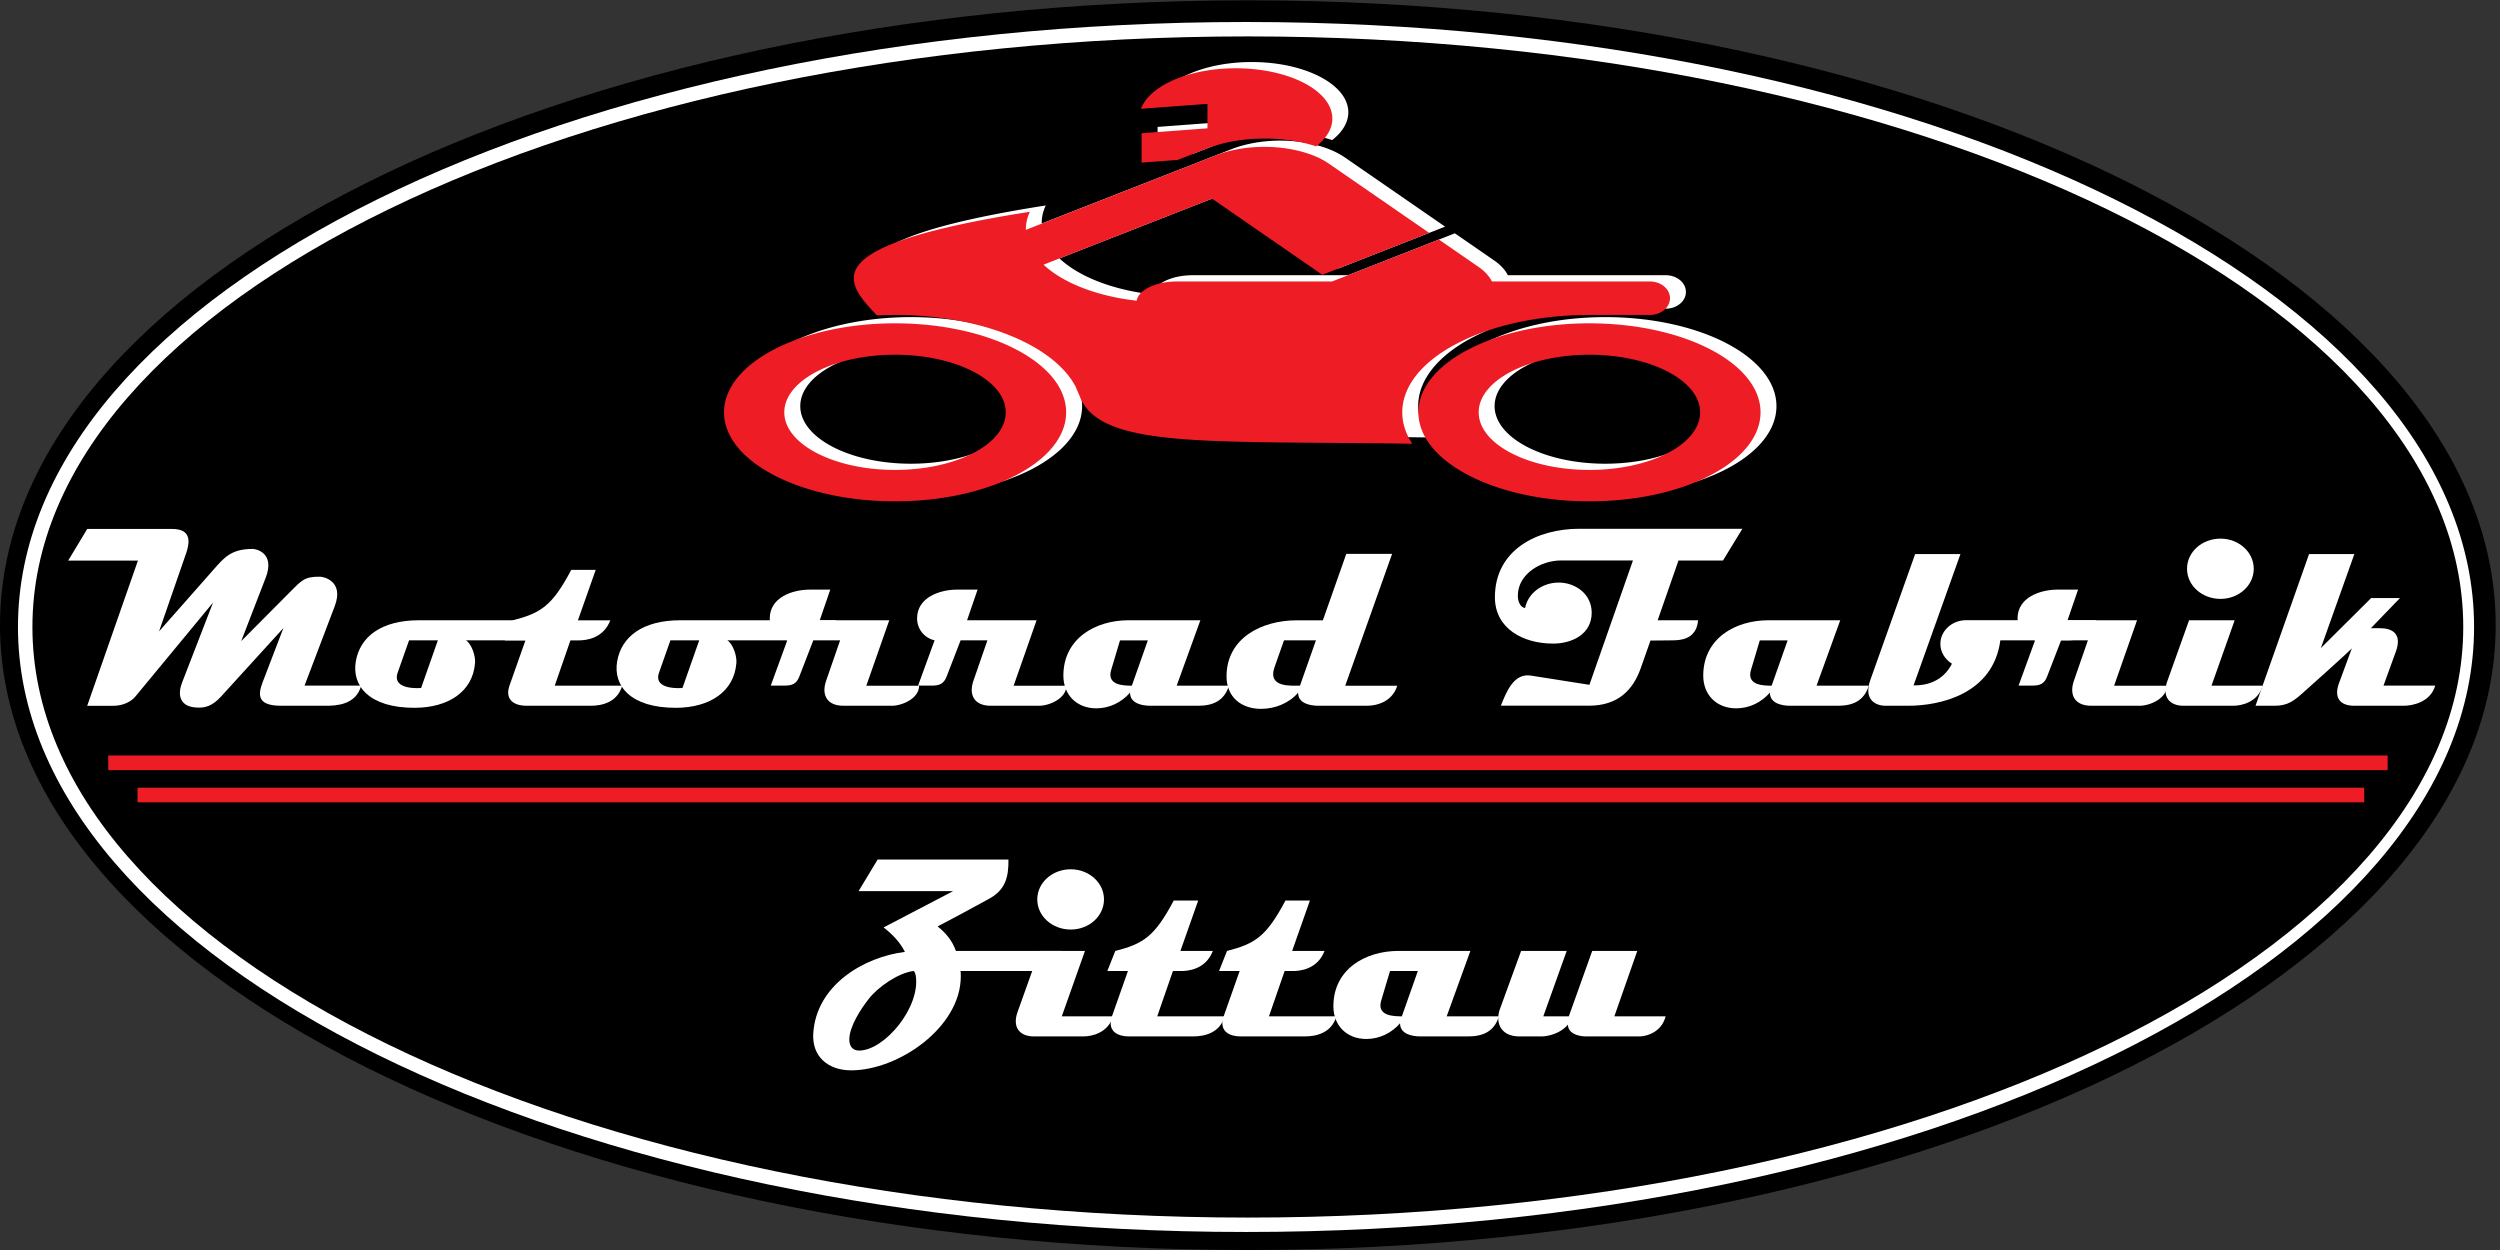
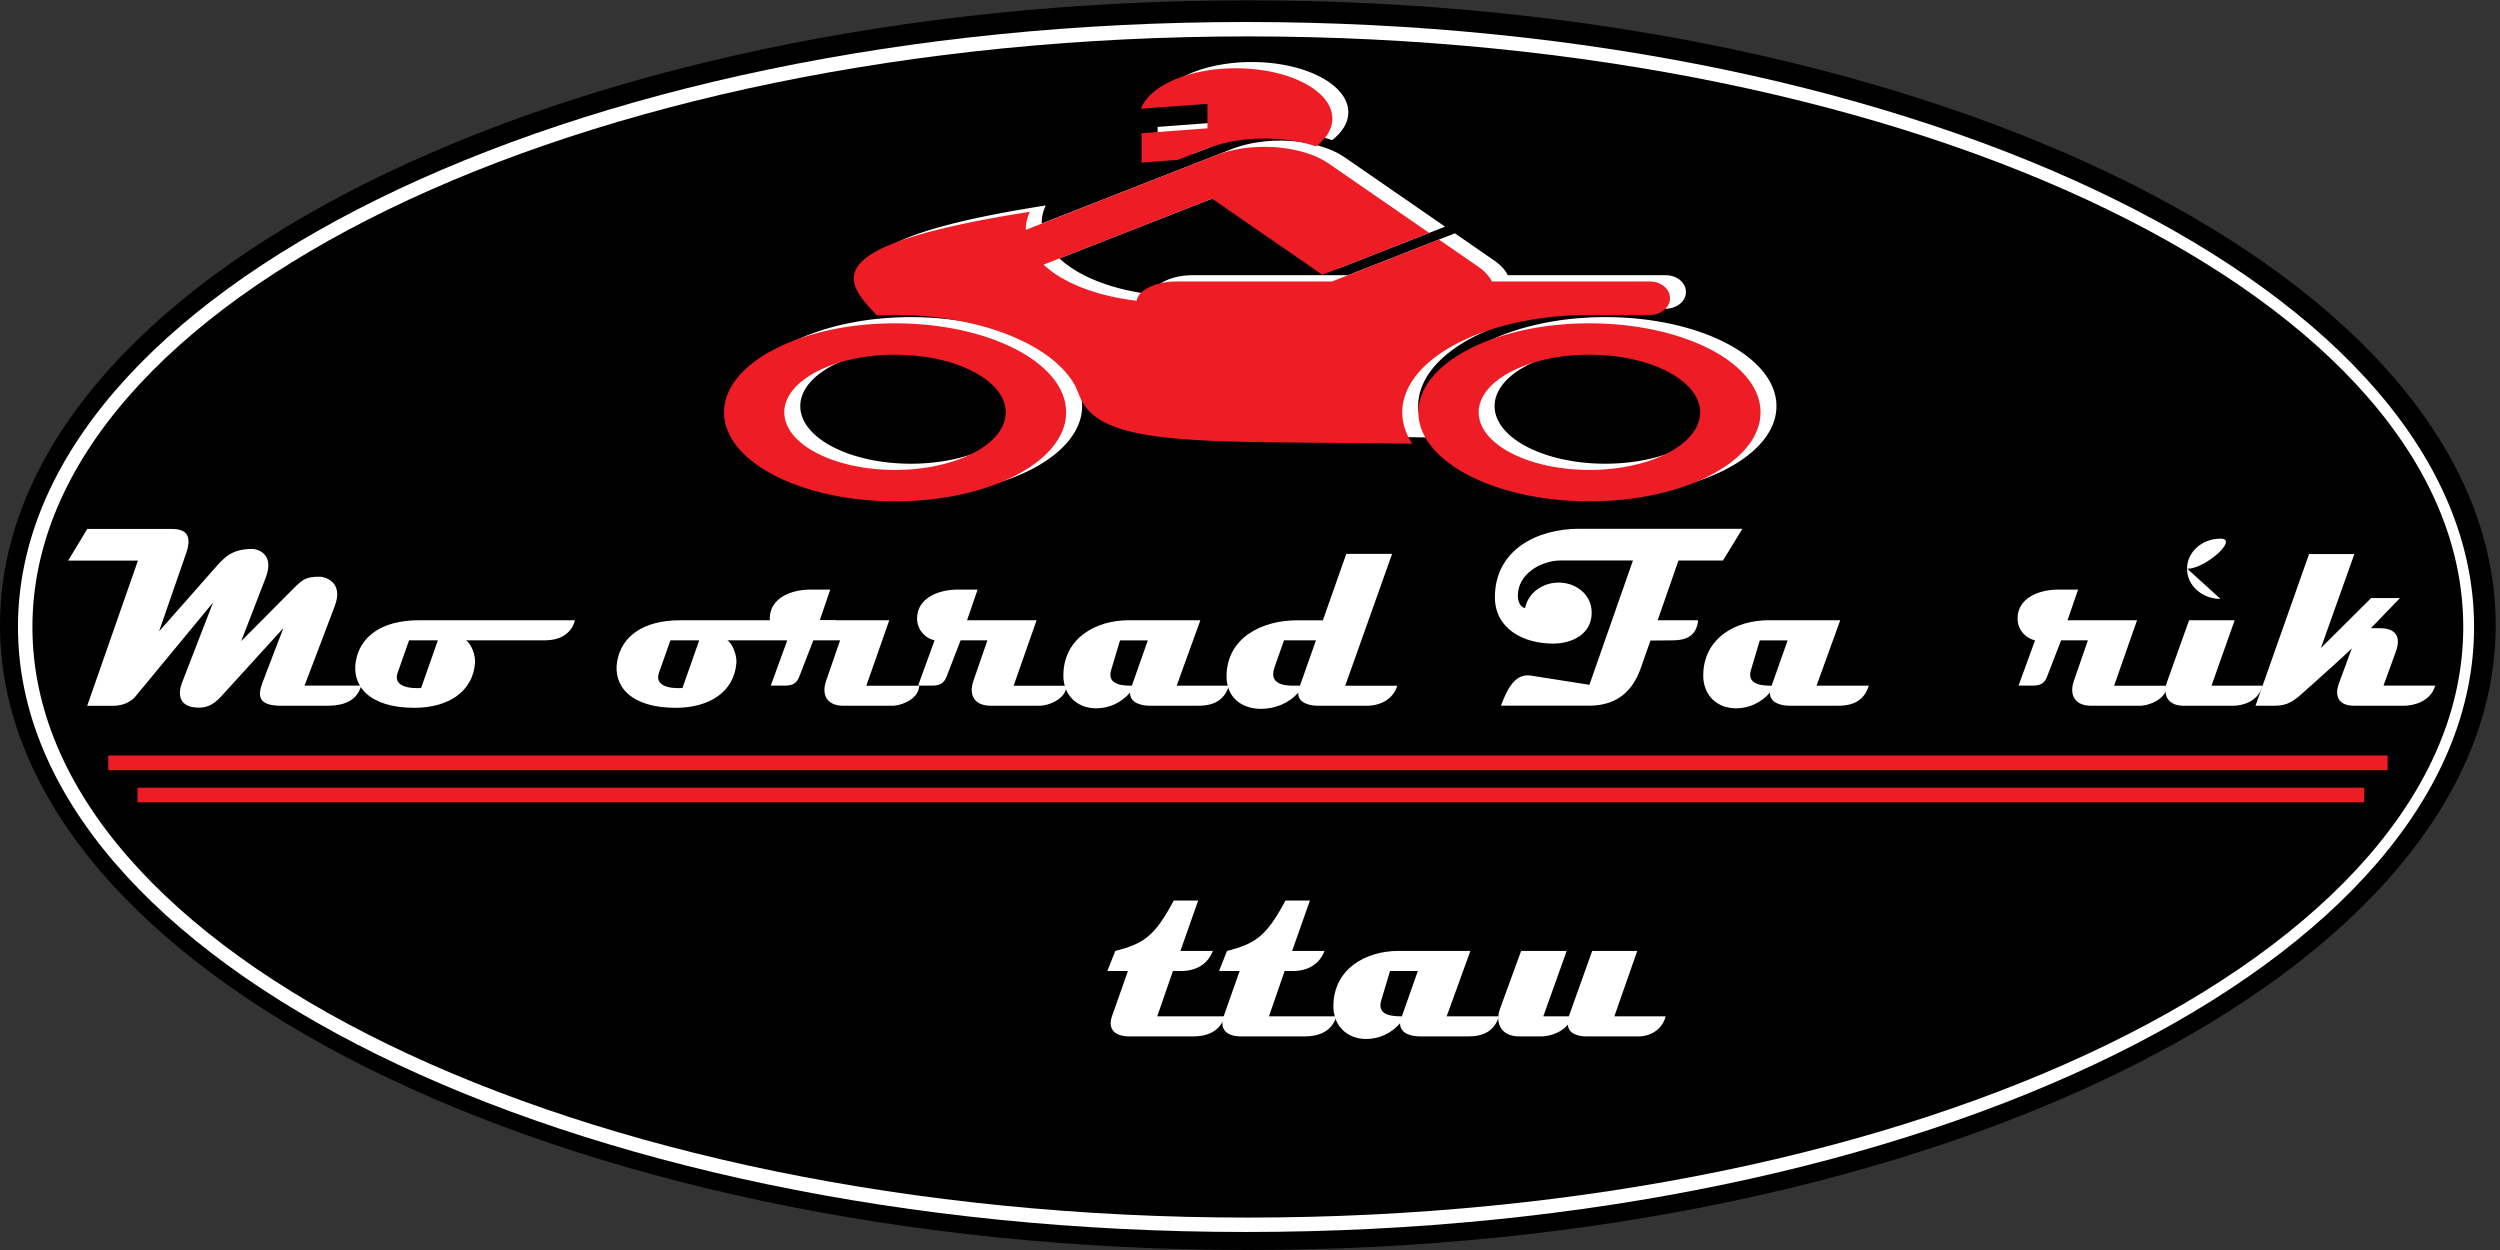
<svg xmlns="http://www.w3.org/2000/svg" width="226" height="113" viewBox="0 0 226 113" fill="none">
  <rect x="0" y="0" width="226" height="113" fill="#333333" stroke="none" />
  <g clip-path="url(#a)">
    <path d="M112.804 113c62.3 0 112.805-25.289 112.805-56.484 0-31.195-50.505-56.484-112.805-56.484C50.504.032 0 25.32 0 56.516 0 87.711 50.504 113 112.804 113Z" fill="#000" />
    <path d="M112.64 111.371c61.313 0 111.016-24.486 111.016-54.691 0-30.205-49.703-54.691-111.016-54.691C51.328 1.989 1.624 26.475 1.624 56.68c0 30.205 49.704 54.691 111.016 54.691Z" fill="#fff" />
    <path d="M112.804 110.069c60.682 0 109.874-23.903 109.874-53.389 0-29.486-49.192-53.389-109.874-53.389C52.123 3.291 2.931 27.194 2.931 56.68c0 29.486 49.192 53.389 109.873 53.389Z" fill="#000" />
    <path d="M29.488 63.8h-4.074c-2.143 0-2.116-.952-1.677-2.116l1.883-4.909-5.634 6.19c-.793.862-1.465 1.095-2.423.979-1.397-.164-1.492-1.259-1.095-2.259l2.793-7.216-7.004 8.475s-.603.862-2.074.862H7.882l4.587-13.13h-6.306l1.725-2.862h7.586c1.095 0 2.0.349 1.349 2.211l-2.444 7.052 4.888-5.539c1-1.143 1.629-1.915 3.587-1.915.254 0 2.047.328 1.164 2.608l-2.211 5.724 4.375-4.402c1.069-1.069 1.328-1.444 2.772-1.418.254 0 2.19.37 1.301 2.677l-2.724 7.168h5.121c-.466 1.772-2.328 1.82-3.163 1.82Z" fill="#fff" />
    <path d="M49.247 57.886h-7.121c.534.349.883 1.465.815 2.074-.212 2.582-2.423 4.005-5.423 4.026-4.19.021-5.724-2.026-5.354-4.19.37-2.211 2.28-3.724 5.703-3.724h14.104s-.28 1.815-2.724 1.815Zm-12.268 0-1.026 2.91c-.582 1.651 2.116 1.397 2.116 1.397l1.513-4.306h-2.603Z" fill="#fff" />
-     <path d="M53.415 63.8h-5.798c-1.233 0-1.978-.603-1.561-1.815l1.444-4.095h-1.862l.719-1.815c2.539-.651 3.56-1.301 5.285-4.56h2.211l-1.608 4.56h2.931c-.651 1.677-2.232 1.815-2.862 1.815h-.746l-1.418 4.095h6.1c-.439 1.513-1.836 1.815-2.836 1.815Z" fill="#fff" />
    <path d="M72.873 57.886h-7.121c.534.349.883 1.465.815 2.074-.212 2.582-2.423 4.005-5.423 4.026-4.19.021-5.724-2.026-5.354-4.19.37-2.211 2.28-3.724 5.703-3.724h14.104s-.28 1.815-2.724 1.815Zm-12.268 0-1.026 2.91c-.582 1.651 2.116 1.397 2.116 1.397l1.513-4.306h-2.603Z" fill="#fff" />
    <path d="M80.602 63.8h-4.354c-1.465 0-2-.952-1.582-2.211l1.28-3.703h-2.423l-1.259 3.259c-.254.677-.651.836-1.375.836h-1.212l1.492-4.095c-.931-.212-1.582-1.026-1.582-1.978 0-1.91 2.047-2.608 3.629-2.608h1.841l-.952 2.772h6.285l-2.074 5.915h4.772c.005 1.137-1.508 1.815-2.486 1.815Z" fill="#fff" />
    <path d="M93.918 63.8h-4.354c-1.465 0-2-.952-1.582-2.211l1.28-3.703h-2.423l-1.259 3.259c-.254.677-.651.836-1.375.836h-1.211l1.492-4.095c-.931-.212-1.582-1.026-1.582-1.978 0-1.91 2.047-2.608 3.629-2.608h1.841l-.952 2.772h6.285l-2.074 5.915h4.772c0 1.137-1.513 1.815-2.486 1.815Z" fill="#fff" />
    <path d="M108.302 63.8h-4.306c-.768 0-1.841-.212-1.841-1.185-.768.883-1.863 1.418-3.048 1.418-1.767 0-2.978-1.212-2.978-2.957 0-3.354 2.889-5.005 5.888-5.005h6.496l-2.142 5.915h4.724c-.418 1.37-1.444 1.815-2.793 1.815Zm-7.052-5.915-.794 2.656c-.444 1.418 1.117 1.444 1.863 1.444l1.444-4.095h-2.513v-.005Z" fill="#fff" />
    <path d="M123.523 63.801h-4.328c-.767 0-1.862-.212-1.841-1.185-.815.952-2.095 1.465-3.354 1.465-1.793 0-3.121-1.069-3.121-2.931 0-3.513 3.238-5.073 6.332-5.073h2.376l2.116-6.005h4.142l-4.237 11.919h4.703c-.387 1.248-1.529 1.809-2.788 1.809Zm-7.449-5.915-.862 2.444c-.651 1.862 1.56 1.651 2.306 1.651l1.444-4.095h-2.888ZM155.761 50.67h-4.026l-1.883 5.401h3.655c-.116 1.375-1.047 1.793-2.163 1.815 0 0-1.534.021-2.143.021l-.883 2.513c-.699 1.957-2.048 3.375-4.677 3.375h-7.962c.487-1.233 1.164-2.957 2.698-2.724l5.306.836 3.936-11.242h-6.496c-1.815 0-3.91 1.212-3.91 3.19 0 .466.186 1.026.651 1.116.302-1.444 1.651-2.307 3.047-2.307 1.492 0 2.979 1.026 2.979 2.724 0 1.957-1.794 2.793-3.492 2.793-2.698 0-5.258-1.349-5.258-4.19 0-4.285 3.819-6.19 7.612-6.19h14.76l-1.751 2.867ZM166.146 63.8h-4.307c-.767 0-1.841-.212-1.841-1.185-.767.883-1.862 1.418-3.047 1.418-1.767 0-2.978-1.212-2.978-2.957 0-3.354 2.888-5.005 5.888-5.005h6.496l-2.142 5.915h4.724c-.423 1.37-1.444 1.815-2.793 1.815Zm-7.058-5.915-.793 2.656c-.445 1.418 1.116 1.444 1.862 1.444l1.444-4.095h-2.513v-.005Z" fill="#fff" />
-     <path d="M186.979 57.886h-6.147c-.651 4.888-5.492 5.915-8.333 5.915h-2.073c-.677 0-2.026-.397-1.349-2.328l4.052-11.385h4.095l-4.238 11.871c1.143.021 2.629-.328 3.471-1.957-.63-.397-1.048-1.047-1.048-1.793 0-1.185 1.048-2.143 2.328-2.143h11.755c-.445 1.079-1.095 1.82-2.513 1.82Z" fill="#fff" />
    <path d="M193.401 63.8h-4.354c-1.465 0-2-.952-1.582-2.211l1.281-3.703h-2.423l-1.259 3.259c-.254.677-.651.836-1.376.836h-1.211l1.492-4.095c-.932-.212-1.582-1.026-1.582-1.978 0-1.91 2.047-2.608 3.629-2.608h1.841l-.952 2.772h6.284l-2.073 5.915h4.771c.006 1.137-1.507 1.815-2.486 1.815Z" fill="#fff" />
-     <path d="M201.877 63.8h-4.497c-1.233 0-1.958-.793-1.466-2.19l1.979-5.539h4.121l-2.095 5.915h4.634c-.444 1.513-1.936 1.815-2.676 1.815Zm-1.143-9.66c-1.677 0-3.026-1.212-3.026-2.724s1.349-2.724 3.026-2.724c1.65 0 3.005 1.212 3.005 2.724s-1.355 2.724-3.005 2.724Z" fill="#fff" />
+     <path d="M201.877 63.8h-4.497c-1.233 0-1.958-.793-1.466-2.19l1.979-5.539h4.121l-2.095 5.915h4.634c-.444 1.513-1.936 1.815-2.676 1.815Zm-1.143-9.66c-1.677 0-3.026-1.212-3.026-2.724s1.349-2.724 3.026-2.724s-1.355 2.724-3.005 2.724Z" fill="#fff" />
    <path d="M217.308 63.801h-4.47c-1.397 0-1.841-.815-1.397-2.026l1.164-3.164c-.561.582-4.168 3.793-4.168 3.793-1.069.979-1.609 1.397-2.841 1.397h-1.699l4.841-13.712h4.095l-3.026 8.496 4.539-4.518h2.608l-2.629 2.724h.862c.931 0 2.026.397 1.397 2.116l-1.117 3.074h4.677c-.439 1.518-2.095 1.82-2.836 1.82Z" fill="#fff" />
    <path d="M215.843 68.297H9.787v1.323H215.843v-1.323ZM213.727 71.207H12.433v1.323H213.727v-1.323Z" fill="#ED1C25" />
-     <path d="M93.839 87.776h-7.004c.021.164.021.328.021.487 0 4.608-5.634 8.496-9.914 8.496-2.095 0-3.56-1.259-3.423-3.354.28-4.354 4.56-6.888 8.285-7.353-.444-.883-1.143-1.608-1.931-2.211l6.285-3.28h-8.544l1.725-2.862h11.824c.021 1.629-.28 2.772-1.815 3.587-1.513.836-3.047 1.651-4.587 2.465.746.582 1.349 1.328 1.651 2.211h9.544c-.323 1.095-.878 1.815-2.116 1.815Zm-11.242 0c-1.375.164-3.238 1.444-4.074 2.539-.698.883-1.746 2.492-1.746 3.656 0 .582.28 1.0.883 1 2.307 0 5.587-3.936 5.121-6.798 0 0-.069-.323-.185-.397Z" fill="#fff" />
-     <path d="M97.939 93.691h-4.492c-1.233 0-1.957-.793-1.465-2.19l1.979-5.539h4.121l-2.095 5.915h4.634c-.45 1.513-1.936 1.815-2.682 1.815Zm-1.143-9.66c-1.677 0-3.026-1.212-3.026-2.724s1.349-2.724 3.026-2.724c1.651 0 3.005 1.212 3.005 2.724s-1.349 2.724-3.005 2.724Z" fill="#fff" />
    <path d="M107.879 93.691h-5.798c-1.233 0-1.978-.603-1.561-1.815l1.445-4.095h-1.862l.719-1.815c2.539-.651 3.56-1.301 5.285-4.56h2.211l-1.608 4.56h2.931c-.651 1.677-2.233 1.815-2.862 1.815h-.746l-1.418 4.095h6.1c-.439 1.513-1.836 1.815-2.836 1.815Z" fill="#fff" />
    <path d="M117.978 93.691h-5.798c-1.233 0-1.979-.603-1.561-1.815l1.444-4.095h-1.862l.72-1.815c2.539-.651 3.56-1.301 5.285-4.56h2.211l-1.608 4.56h2.931c-.651 1.677-2.233 1.815-2.863 1.815h-.745l-1.418 4.095h6.099c-.439 1.513-1.835 1.815-2.835 1.815Z" fill="#fff" />
    <path d="M132.711 93.691h-4.306c-.767 0-1.841-.212-1.841-1.185-.767.883-1.862 1.418-3.047 1.418-1.767 0-2.979-1.212-2.979-2.957 0-3.354 2.889-5.005 5.888-5.005h6.497l-2.143 5.915h4.724c-.418 1.37-1.444 1.815-2.793 1.815Zm-7.052-5.915-.793 2.656c-.445 1.418 1.116 1.444 1.862 1.444l1.444-4.095h-2.513v-.005Z" fill="#fff" />
    <path d="M148.169 93.691h-4.75c-.91 0-1.677-.349-1.677-1.069-.678.815-1.815 1.069-2.397 1.069h-2c-1.629 0-2.211-1.185-1.745-2.492l1.909-5.237h4.121l-2.116 5.915h2.307l2.116-5.915h4.073l-2.073 5.915h4.634c-.354 1.397-1.656 1.815-2.402 1.815ZM120.428 12.665c-1.397-.46-3.021-.704-4.677-.704-1.894 0-3.74.323-5.258.915l-2.587 1.01-3.259.243v-2.656l5.951-.444V8.819l-6.015.45c.81-2.127 4.397-3.661 8.571-3.661 4.824 0 8.734 2.031 8.734 4.544 0 .894-.508 1.767-1.46 2.513Zm8.681 26.885c-.598-.915-.905-1.873-.905-2.841 0-4.862 7.576-8.803 16.924-8.803h5.459c1.006 0 1.82-.677 1.82-1.513 0-.836-.814-1.513-1.82-1.513h-14.278c-.238-.481-.656-.936-1.233-1.333l-3.555-2.455-9.66 3.788h-14.035c-1.894 0-3.475.756-3.629 1.74-3.576-.407-6.644-1.592-8.422-3.259l15.231-5.967 9.972 6.883 9.66-3.788-9.084-6.269c-1.375-.947-3.528-1.508-5.814-1.508-1.581 0-3.115.27-4.38.762l-17.188 6.734v-.064c0-.529.122-1.058.365-1.571-19.648 3.084-16.738 6.306-13.829 9.374a33.823 33.823 0 0 1 1.64-.042c7.623 0 14.3 2.65 16.32 6.47l.381.899c1.862 4.751 11.506 3.994 30.059 4.274Zm26.023-2.836c0-2.873-4.481-5.206-10.009-5.206-5.529 0-10.01 2.333-10.01 5.206 0 2.873 4.481 5.206 10.01 5.206 5.533-.005 10.009-2.333 10.009-5.206Zm5.459 0c0 4.444-6.925 8.046-15.463 8.046-8.544 0-15.464-3.603-15.464-8.046 0-4.444 6.925-8.046 15.464-8.046 8.538 0 15.463 3.603 15.463 8.046Zm-68.228 0c0-2.873-4.481-5.206-10.009-5.206-5.528 0-10.009 2.333-10.009 5.206 0 2.873 4.481 5.206 10.009 5.206 5.528-.005 10.009-2.333 10.009-5.206Zm5.46 0c0 4.444-6.925 8.046-15.463 8.046-8.538 0-15.463-3.603-15.463-8.046 0-4.444 6.925-8.046 15.463-8.046 8.539 0 15.463 3.603 15.463 8.046Z" fill="#fff" />
    <path d="M118.983 13.231c-1.396-.46-3.02-.704-4.676-.704-1.894 0-3.74.323-5.259.915l-2.587 1.016-3.259.243v-2.656l5.952-.444V9.39l-6.015.444c.809-2.127 4.396-3.661 8.57-3.661 4.825 0 8.734 2.031 8.734 4.544.006.894-.507 1.767-1.46 2.513Zm8.687 26.885c-.598-.915-.905-1.873-.905-2.841 0-4.862 7.576-8.803 16.924-8.803h5.459c1.006 0 1.82-.677 1.82-1.513 0-.836-.814-1.513-1.82-1.513H134.87c-.238-.481-.656-.936-1.233-1.333l-3.555-2.455-9.665 3.788h-14.03c-1.894 0-3.475.756-3.629 1.74-3.576-.407-6.644-1.592-8.422-3.259l15.231-5.968 9.972 6.883 9.66-3.788-9.084-6.269c-1.375-.947-3.528-1.508-5.814-1.508-1.581 0-3.116.27-4.38.762l-17.183 6.74v-.063c0-.529.122-1.058.365-1.571-19.653 3.084-16.738 6.301-13.829 9.369a33.823 33.823 0 0 1 1.64-.042c7.623 0 14.3 2.65 16.32 6.475l.381.899c1.857 4.74 11.501 3.984 30.054 4.269Zm26.023-2.841c0-2.873-4.481-5.206-10.009-5.206-5.529 0-10.01 2.333-10.01 5.206 0 2.873 4.481 5.206 10.01 5.206 5.528 0 10.009-2.328 10.009-5.206Zm5.459 0c0 4.444-6.925 8.046-15.463 8.046-8.544 0-15.464-3.603-15.464-8.046 0-4.444 6.925-8.046 15.464-8.046 8.538.005 15.463 3.603 15.463 8.046Zm-68.234 0c0-2.873-4.481-5.206-10.009-5.206s-10.009 2.333-10.009 5.206c0 2.873 4.481 5.206 10.009 5.206s10.009-2.328 10.009-5.206Zm5.46 0c0 4.444-6.925 8.046-15.463 8.046-8.539 0-15.463-3.603-15.463-8.046 0-4.444 6.925-8.046 15.463-8.046 8.539 0 15.463 3.603 15.463 8.046Z" fill="#ED1C25" />
  </g>
  <defs>
    <clipPath id="a">
      <path fill="#fff" d="M0 0h225.873v113H0z" />
    </clipPath>
  </defs>
</svg>